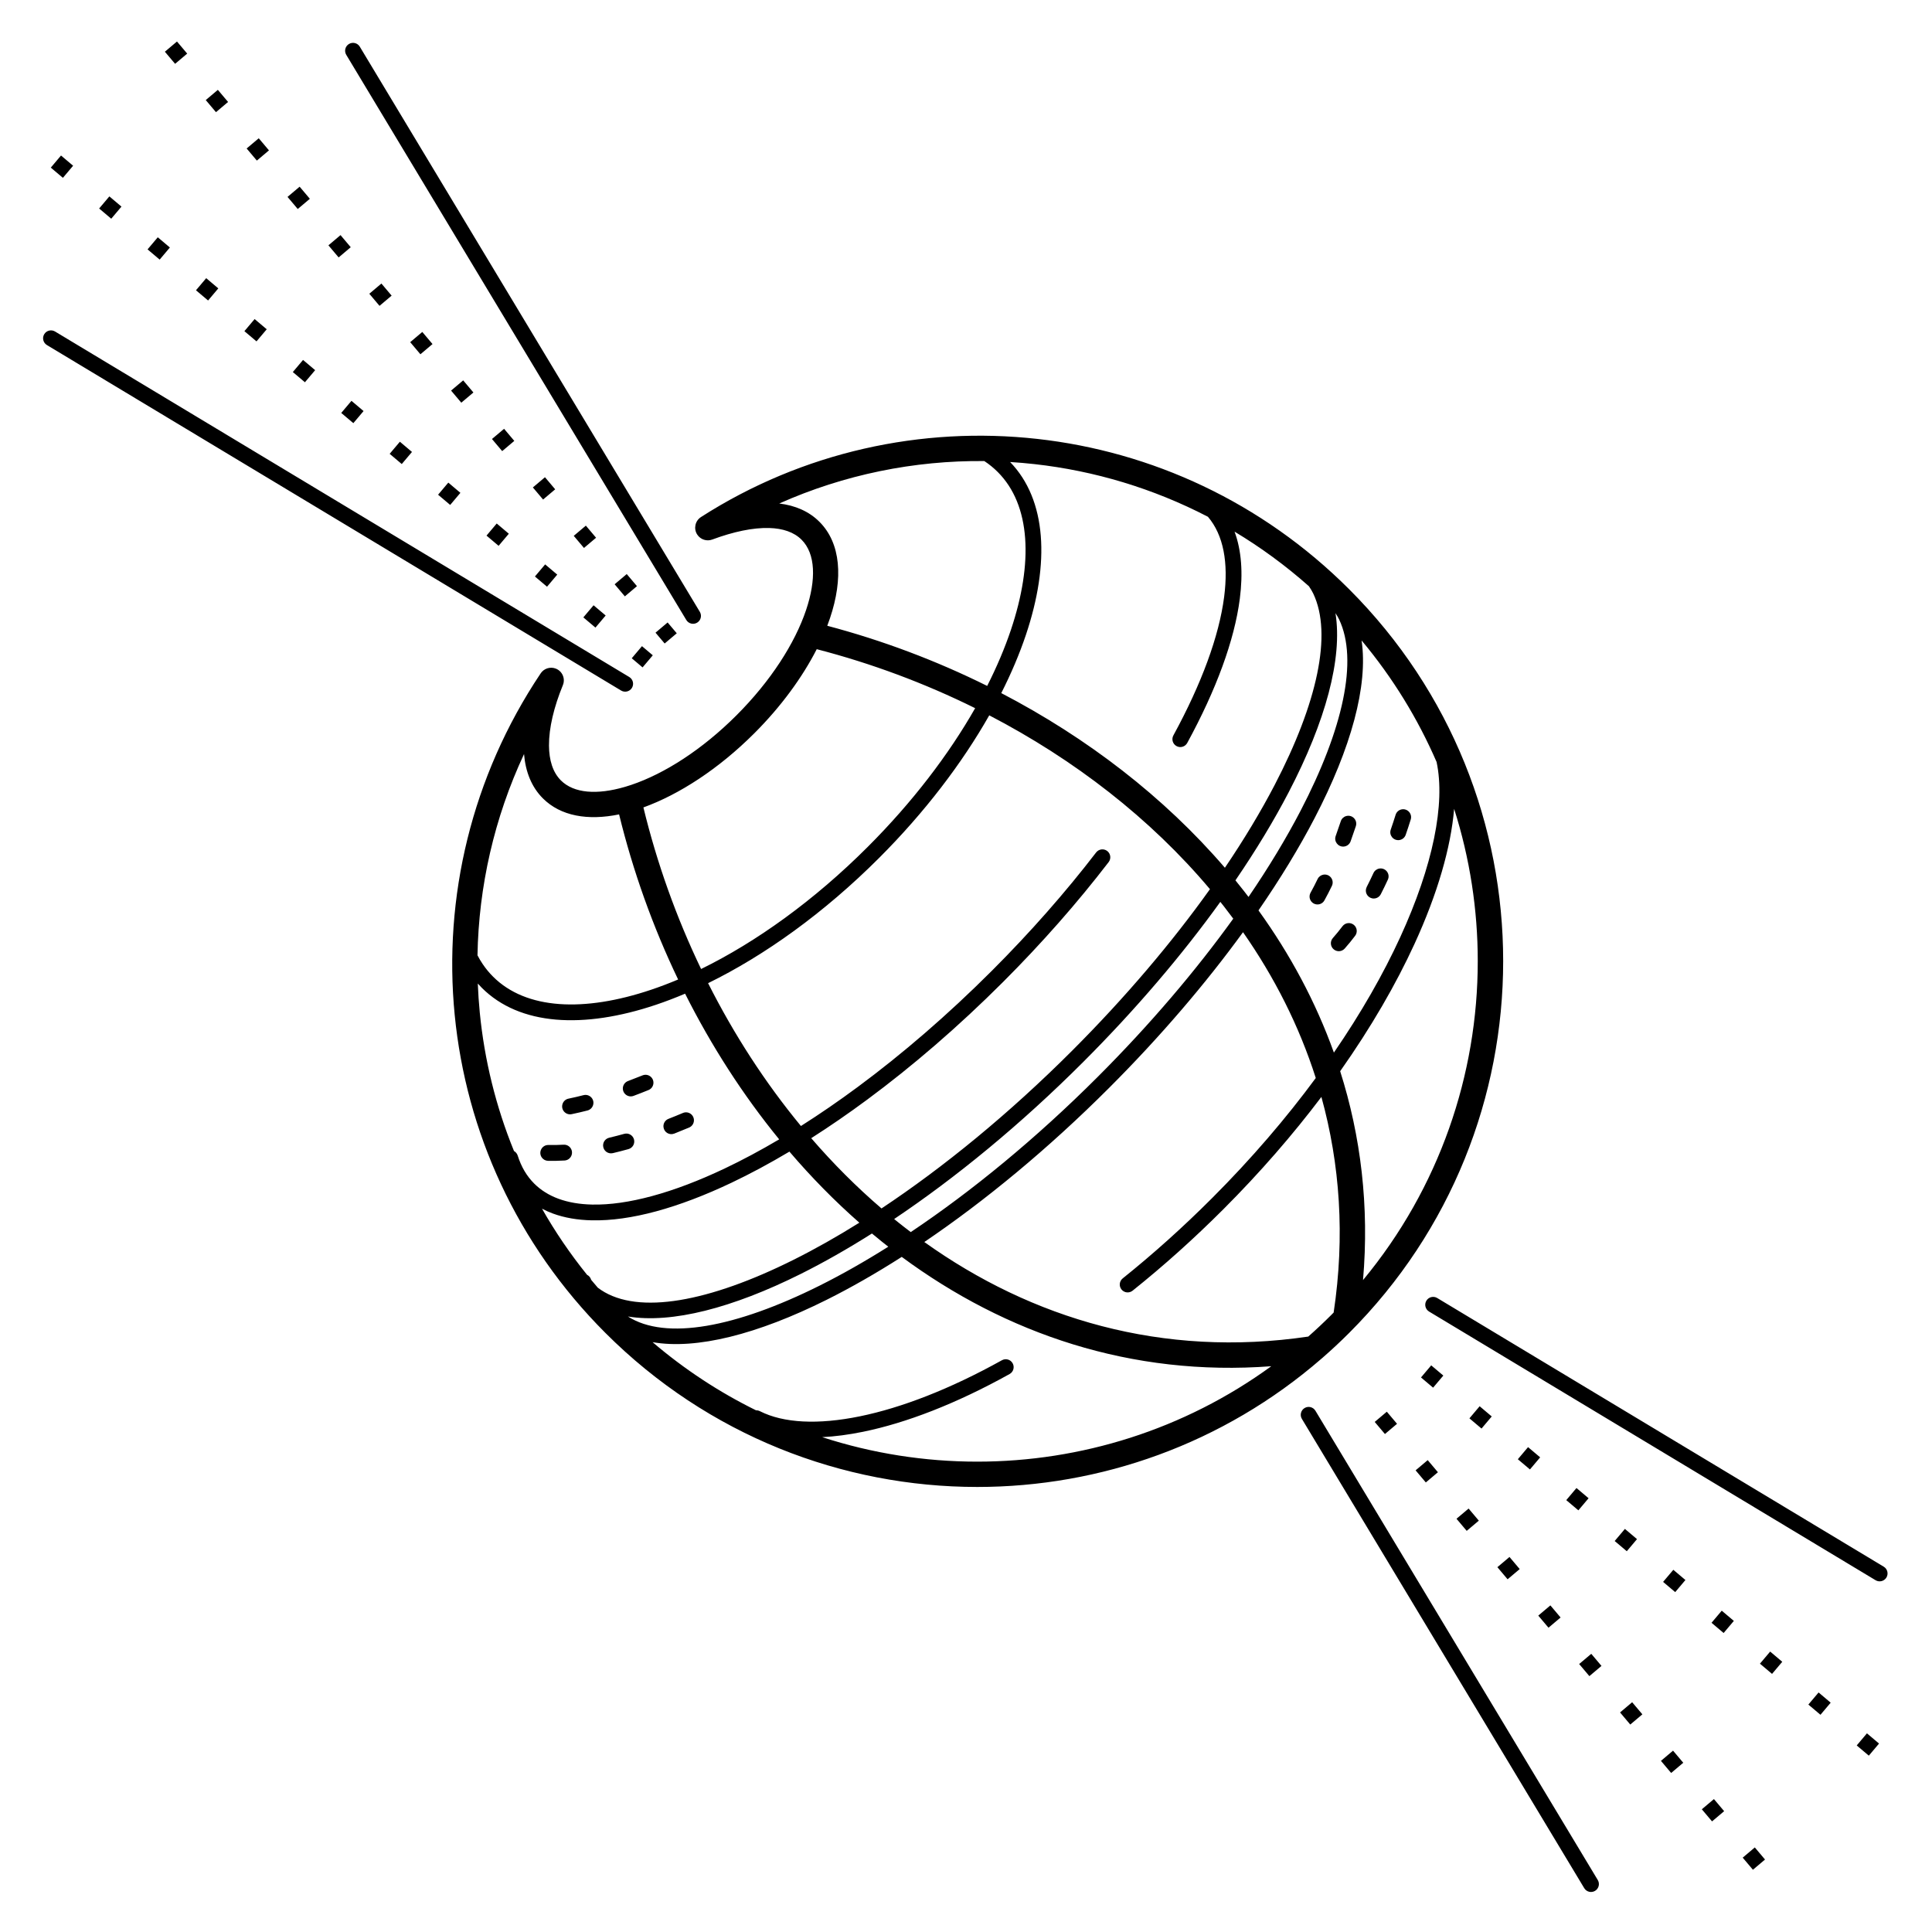
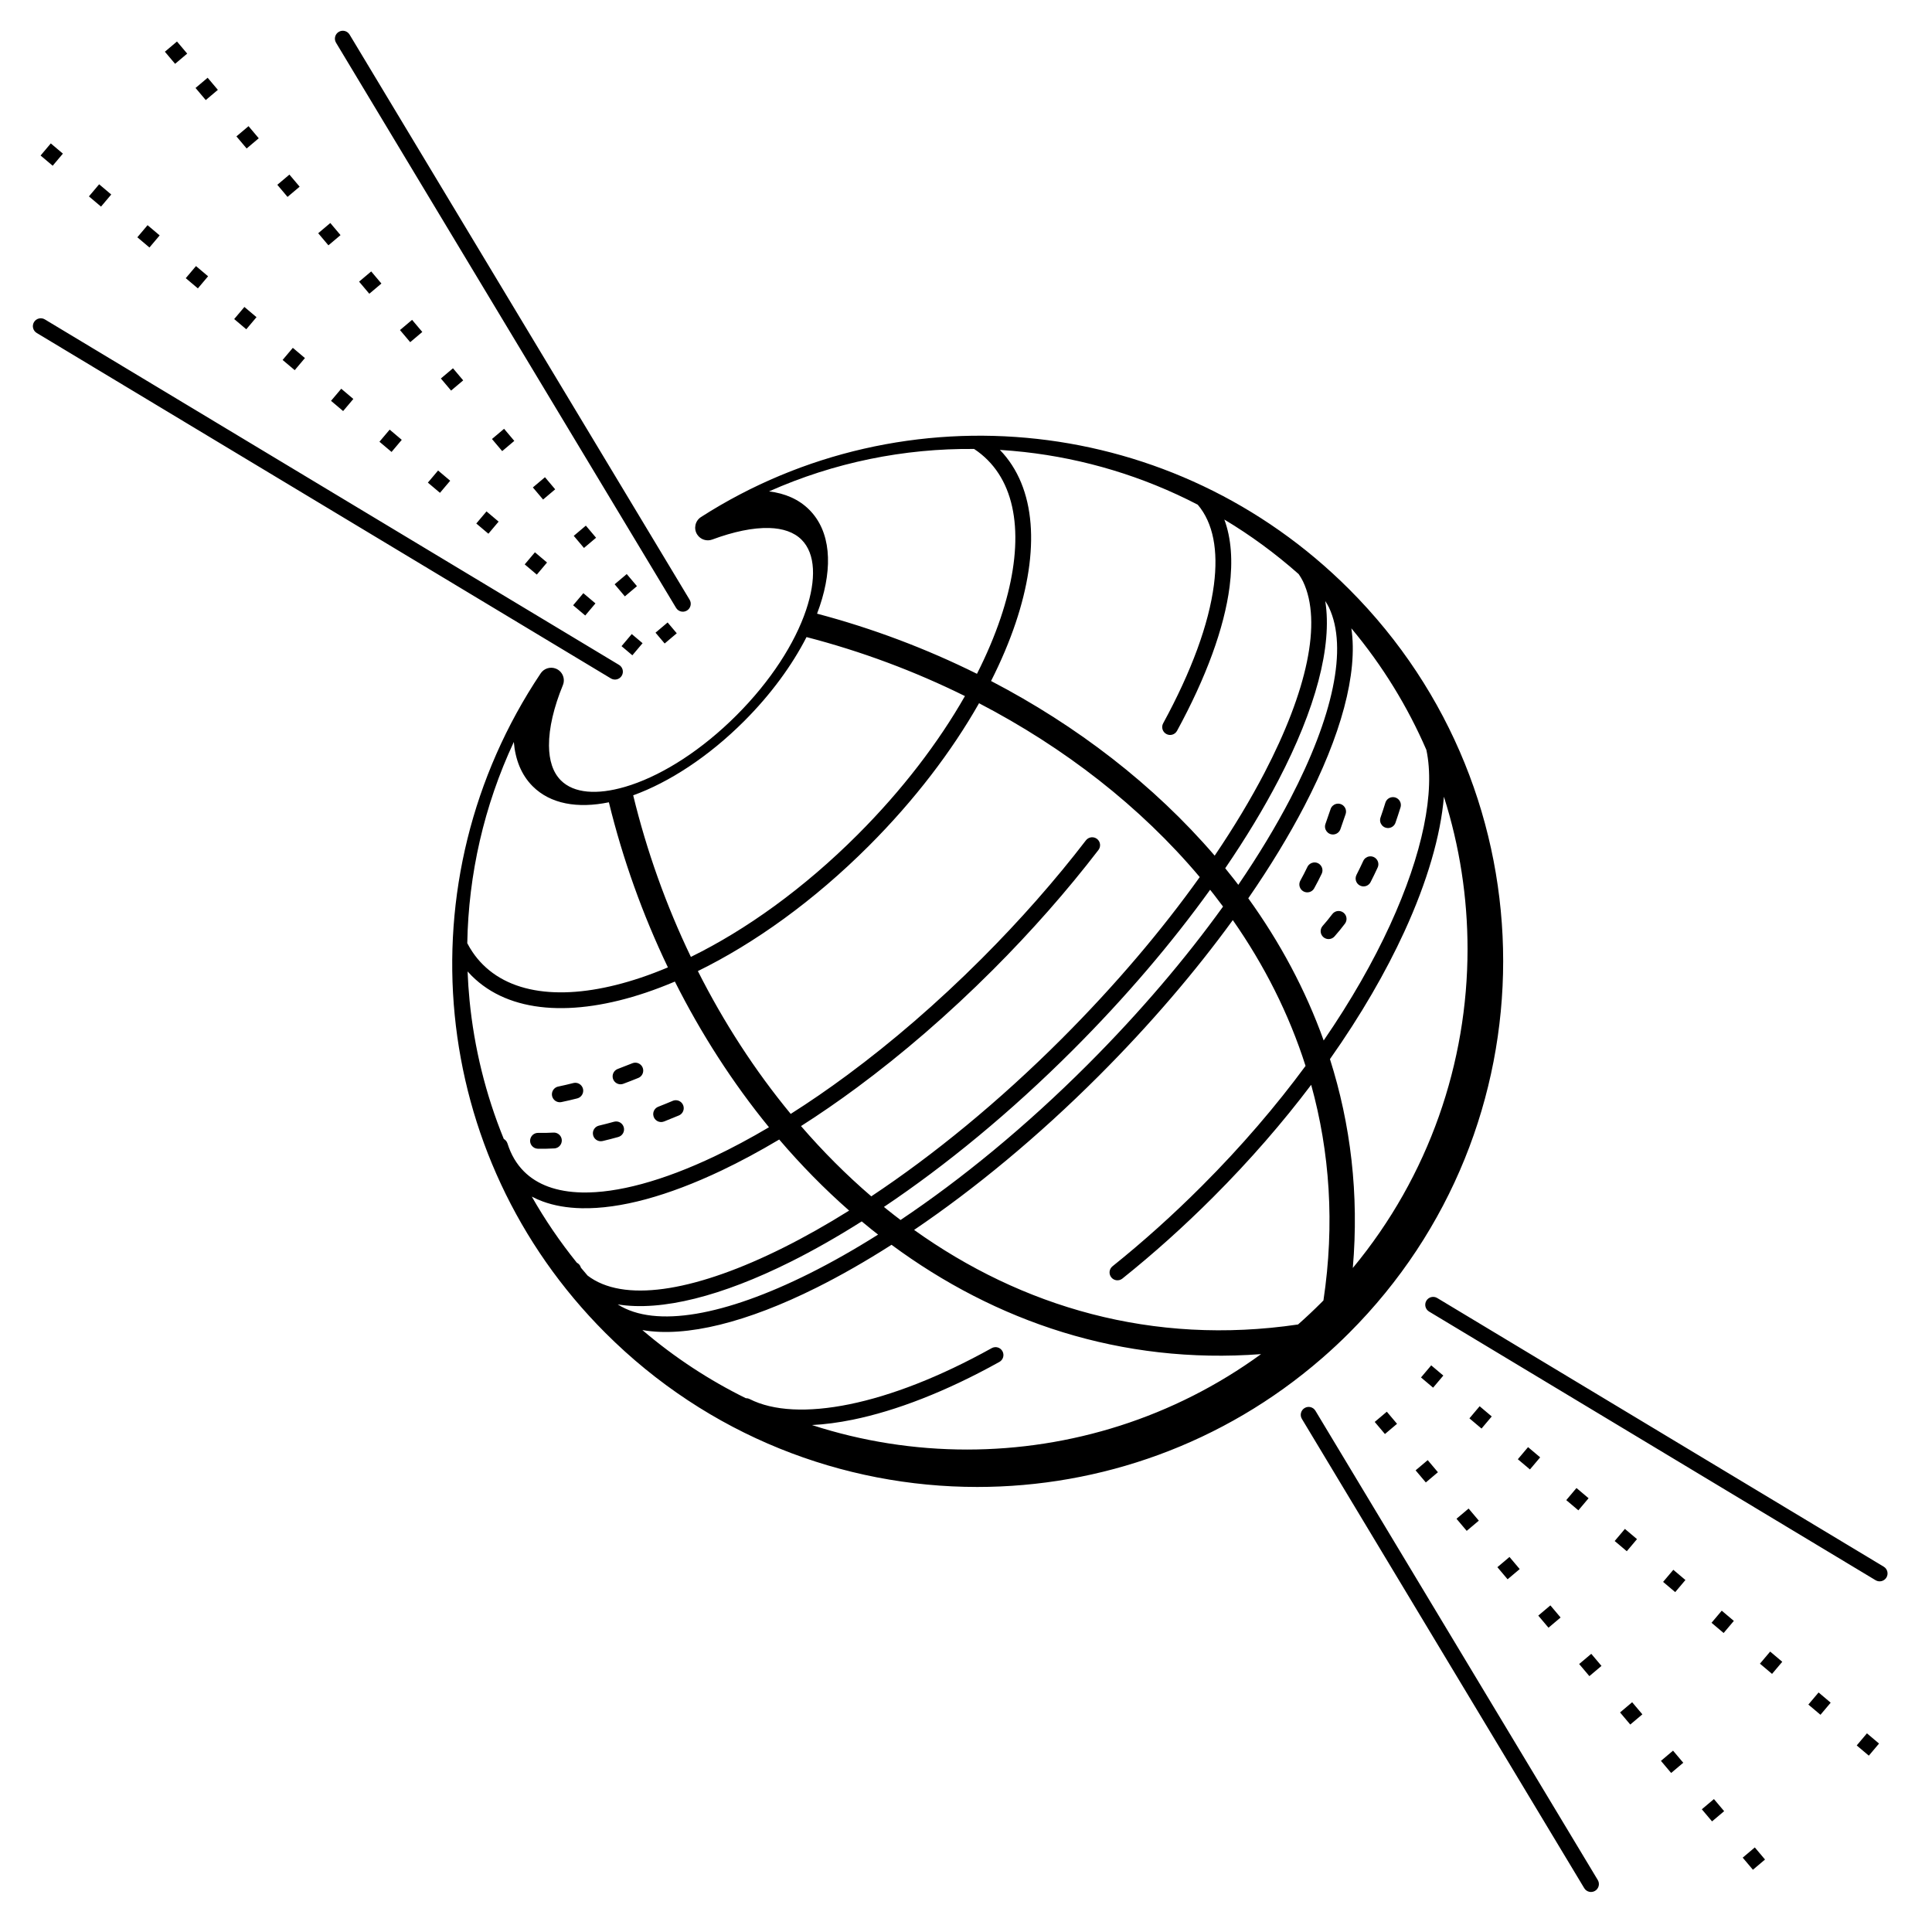
<svg xmlns="http://www.w3.org/2000/svg" fill="#000000" width="800px" height="800px" version="1.1" viewBox="144 144 512 512">
-   <path d="m347.86 283.93c-4.312-0.129-9.484 0.969-15.121 3.059-1.441 0.531-3.109 0.012-3.977-1.336-1-1.559-0.547-3.633 1.012-4.633 26.902-17.25 58.465-24.121 89.133-20.703 30.164 3.363 59.465 16.668 82.629 39.832 27.215 27.215 40.82 62.883 40.82 98.547 0 35.668-13.605 71.336-40.82 98.547-2.289 2.289-4.641 4.481-7.043 6.574-0.07 0.066-0.145 0.133-0.223 0.191-26.137 22.699-58.711 34.051-91.285 34.051-35.668 0-71.336-13.605-98.547-40.82-23.551-23.551-36.91-53.449-39.934-84.238-3.055-31.141 4.477-63.191 22.742-90.496 0.855-1.344 2.574-1.922 4.098-1.297 1.711 0.703 2.527 2.66 1.824 4.367-2.371 5.785-3.711 11.324-3.68 16.016 0.027 3.856 1.004 7.07 3.152 9.219 3.457 3.457 9.613 3.863 16.934 1.73 0.031-0.012 0.062-0.02 0.098-0.027 0.527-0.156 1.062-0.324 1.602-0.504 8.805-2.961 18.801-9.344 27.902-18.445 9.102-9.102 15.484-19.098 18.445-27.902 2.711-8.062 2.527-14.91-1.195-18.633-2.012-2.012-4.965-2.996-8.562-3.102zm288.19 322.63 2.707-3.207 3.207 2.707-2.707 3.207zm-115.47-97.52 2.707-3.207 3.207 2.707-2.707 3.207zm12.832 10.836 2.707-3.207 3.207 2.707-2.707 3.207zm12.832 10.836 2.707-3.207 3.207 2.707-2.707 3.207zm12.832 10.836 2.707-3.207 3.207 2.707-2.707 3.207zm12.832 10.836 2.707-3.207 3.207 2.707-2.707 3.207zm12.832 10.836 2.707-3.207 3.207 2.707-2.707 3.207zm12.832 10.836 2.707-3.207 3.207 2.707-2.707 3.207zm12.832 10.836 2.707-3.207 3.207 2.707-2.707 3.207zm12.832 10.836 2.707-3.207 3.207 2.707-2.707 3.207zm-17.402 40.566 3.207-2.707 2.707 3.207-3.207 2.707zm-97.52-115.47 3.207-2.707 2.707 3.207-3.207 2.707zm10.836 12.832 3.207-2.707 2.707 3.207-3.207 2.707zm10.836 12.832 3.207-2.707 2.707 3.207-3.207 2.707zm10.836 12.832 3.207-2.707 2.707 3.207-3.207 2.707zm10.836 12.832 3.207-2.707 2.707 3.207-3.207 2.707zm10.836 12.832 3.207-2.707 2.707 3.207-3.207 2.707zm10.836 12.832 3.207-2.707 2.707 3.207-3.207 2.707zm10.836 12.832 3.207-2.707 2.707 3.207-3.207 2.707zm10.836 12.832 3.207-2.707 2.707 3.207-3.207 2.707zm48.199-64.297c0.992 0.594 1.316 1.879 0.723 2.871-0.594 0.992-1.879 1.316-2.871 0.723l-118.33-71.199c-0.992-0.594-1.316-1.879-0.723-2.871 0.594-0.992 1.879-1.316 2.871-0.723zm-75.773 83.043c0.594 0.992 0.27 2.277-0.723 2.871-0.992 0.594-2.277 0.27-2.871-0.723l-74.824-124.36c-0.594-0.992-0.27-2.277 0.723-2.871s2.277-0.27 2.871 0.723zm-373.82-484.02-3.207 2.707-2.707-3.207 3.207-2.707zm129.74 153.62-2.422-2.867-3.207 2.707 2.422 2.867zm-10.547-12.488-3.207 2.707-2.707-3.207 3.207-2.707zm-10.836-12.832-3.207 2.707-2.707-3.207 3.207-2.707zm-10.836-12.832-3.207 2.707-2.707-3.207 3.207-2.707zm-10.836-12.832-3.207 2.707-2.707-3.207 3.207-2.707zm-10.836-12.832-3.207 2.707-2.707-3.207 3.207-2.707zm-10.836-12.832-3.207 2.707-2.707-3.207 3.207-2.707zm-10.836-12.832-3.207 2.707-2.707-3.207 3.207-2.707zm-10.836-12.832-3.207 2.707-2.707-3.207 3.207-2.707zm-10.836-12.832-3.207 2.707-2.707-3.207 3.207-2.707zm-10.836-12.832-3.207 2.707-2.707-3.207 3.207-2.707zm-10.836-12.832-3.207 2.707-2.707-3.207 3.207-2.707zm-41.066 16.902-2.707 3.207-3.207-2.707 2.707-3.207zm153.62 129.74-2.867-2.422-2.707 3.207 2.867 2.422zm-12.488-10.547-2.707 3.207-3.207-2.707 2.707-3.207zm-12.832-10.836-2.707 3.207-3.207-2.707 2.707-3.207zm-12.832-10.836-2.707 3.207-3.207-2.707 2.707-3.207zm-12.832-10.836-2.707 3.207-3.207-2.707 2.707-3.207zm-12.832-10.836-2.707 3.207-3.207-2.707 2.707-3.207zm-12.832-10.836-2.707 3.207-3.207-2.707 2.707-3.207zm-12.832-10.836-2.707 3.207-3.207-2.707 2.707-3.207zm-12.832-10.836-2.707 3.207-3.207-2.707 2.707-3.207zm-12.832-10.836-2.707 3.207-3.207-2.707 2.707-3.207zm-12.832-10.836-2.707 3.207-3.207-2.707 2.707-3.207zm-12.832-10.836-2.707 3.207-3.207-2.707 2.707-3.207zm59.57-40.23c-0.594-0.992-0.27-2.277 0.723-2.871s2.277-0.27 2.871 0.723l90.113 149.77c0.594 0.992 0.27 2.277-0.723 2.871-0.992 0.594-2.277 0.27-2.871-0.723zm-79.32 76.922c-0.992-0.594-1.316-1.879-0.723-2.871 0.594-0.992 1.879-1.316 2.871-0.723l152.17 91.559c0.992 0.594 1.316 1.879 0.723 2.871s-1.879 1.316-2.871 0.723zm334.87 145.14c-0.352 0.648-0.344 1.422 0.027 2.059 0.828 1.414 2.871 1.387 3.656-0.047 0.676-1.242 1.367-2.539 1.969-3.816 0.73-1.527-0.523-3.242-2.203-2.996-0.688 0.113-1.262 0.527-1.57 1.156-0.574 1.223-1.234 2.457-1.879 3.644zm12.004-17.641c0.52-1.602-0.938-3.129-2.562-2.68-0.68 0.195-1.203 0.691-1.426 1.363-0.434 1.309-0.883 2.617-1.352 3.914-0.52 1.438 0.625 2.93 2.148 2.809 0.828-0.078 1.512-0.598 1.801-1.379 0.48-1.336 0.945-2.676 1.391-4.023zm-6.086 29.637c-0.789 0.891-0.688 2.242 0.227 3.008 0.879 0.727 2.152 0.629 2.914-0.219 0.965-1.09 1.887-2.215 2.762-3.379 0.676-0.898 0.531-2.164-0.336-2.883-0.926-0.762-2.289-0.605-3.016 0.352-0.809 1.074-1.656 2.113-2.551 3.121zm20.629-31.398c0.223-0.711 0.055-1.469-0.434-2.023-1.094-1.215-3.074-0.789-3.57 0.77-0.398 1.312-0.848 2.637-1.293 3.934-0.492 1.453 0.664 2.914 2.191 2.773 0.82-0.086 1.508-0.625 1.777-1.406 0.457-1.336 0.918-2.695 1.328-4.043zm-6.059 15.941c0.699-1.535-0.578-3.207-2.242-2.953-0.695 0.117-1.273 0.555-1.57 1.191-0.574 1.246-1.168 2.477-1.793 3.695-0.629 1.242 0.078 2.727 1.441 3.016 0.926 0.191 1.859-0.258 2.293-1.098 0.652-1.27 1.273-2.559 1.871-3.856zm-217.15 58.031c-0.73 0.152-1.316 0.672-1.559 1.379-0.52 1.543 0.82 3.055 2.414 2.731 1.402-0.293 2.797-0.617 4.184-0.973 1.5-0.395 2.086-2.203 1.078-3.394-0.527-0.609-1.336-0.871-2.121-0.672-1.324 0.34-2.656 0.648-3.996 0.93zm21.215-2.281c1.488-0.605 1.773-2.59 0.516-3.59-0.602-0.473-1.383-0.586-2.094-0.301-1.281 0.52-2.562 1.02-3.856 1.504-0.75 0.285-1.27 0.953-1.355 1.75-0.152 1.555 1.359 2.723 2.824 2.184 1.328-0.496 2.652-1.012 3.965-1.547zm-26.52 14.559c-1.75-0.031-2.773 1.953-1.727 3.359 0.391 0.52 0.984 0.824 1.633 0.84 1.457 0.031 2.91 0 4.363-0.086 1.637-0.102 2.531-1.93 1.609-3.285-0.422-0.605-1.113-0.945-1.852-0.906-1.344 0.078-2.684 0.105-4.031 0.078zm37.281-4.621c1.445-0.621 1.73-2.519 0.531-3.543-0.609-0.504-1.438-0.633-2.168-0.324-1.273 0.535-2.547 1.059-3.836 1.562-0.875 0.344-1.406 1.211-1.324 2.144 0.137 1.402 1.543 2.269 2.856 1.766 1.32-0.52 2.633-1.055 3.941-1.605zm-16.066 5.711c1.098-0.309 1.746-1.426 1.469-2.535-0.293-1.148-1.457-1.824-2.602-1.508-1.32 0.367-2.644 0.711-3.977 1.027-0.992 0.234-1.672 1.137-1.617 2.152 0.074 1.312 1.293 2.227 2.574 1.934 1.391-0.328 2.773-0.688 4.152-1.07zm52.676-138.69c14.605 3.863 28.867 9.227 42.383 15.941 2.559-5.051 4.66-10.02 6.277-14.82 5.969-17.75 5.281-33.109-3.481-41.871-1.082-1.082-2.25-2.035-3.5-2.859l-0.059-0.039c-18.543-0.18-37.102 3.562-54.34 11.246 4.258 0.523 7.891 2.09 10.656 4.859 5.676 5.676 6.328 15.008 2.797 25.508-0.227 0.672-0.473 1.352-0.73 2.035zm46.109 17.84c22.703 11.82 43.129 27.492 59.27 46.289 5.106-7.543 9.523-14.902 13.188-21.934 11.262-21.629 15.348-39.969 10.227-50.727-0.285-0.598-0.68-1.254-1.152-1.949-6.211-5.504-12.809-10.324-19.703-14.461 1.844 4.973 2.269 10.988 1.391 17.797-1.414 10.957-6.227 24.062-13.93 38.199-0.551 1.016-1.824 1.391-2.836 0.836-1.016-0.551-1.391-1.824-0.836-2.836 7.461-13.688 12.109-26.289 13.453-36.723 1.164-9.023-0.156-16.348-4.293-21.211-14.508-7.531-30.105-12.191-45.953-13.957-2.156-0.242-4.316-0.426-6.481-0.562 9.695 10.02 10.59 26.781 4.176 45.855-1.68 4.988-3.859 10.148-6.516 15.391zm62.066 49.633c0.773 0.945 1.535 1.898 2.285 2.859 0.398 0.508 0.789 1.02 1.18 1.531 5.359-7.852 9.977-15.508 13.781-22.812 11.262-21.629 15.348-39.969 10.227-50.727-0.246-0.516-0.574-1.074-0.965-1.668 1.918 12.004-2.613 28.672-12.402 47.469-3.894 7.477-8.625 15.316-14.109 23.344zm6.106 7.957c8.367 11.609 15.16 24.215 19.984 37.684 7.254-10.551 13.121-20.875 17.578-30.578 8.699-18.953 12.004-35.418 9.637-46.441-4.945-11.414-11.57-22.273-19.875-32.207 1.77 11.977-2.769 28.496-12.457 47.102-4.07 7.816-9.055 16.027-14.863 24.441zm21.648 42.617c5.469 17.211 7.746 35.758 6.055 55.355 20.27-24.461 30.406-54.492 30.406-84.523 0-13.629-2.086-27.254-6.262-40.363-0.867 10.246-4.387 22.477-10.484 35.758-4.914 10.703-11.5 22.125-19.715 33.773zm-1.727 63.957c3.043-20.238 1.66-39.395-3.25-57.141-7.504 9.938-16.176 19.961-25.984 29.773-3.918 3.918-7.879 7.668-11.863 11.242-4.004 3.594-8.078 7.043-12.191 10.336-0.902 0.719-2.215 0.574-2.938-0.328-0.719-0.902-0.574-2.215 0.328-2.938 3.918-3.137 7.922-6.531 11.996-10.188 3.879-3.481 7.781-7.18 11.699-11.098 10.496-10.496 19.66-21.227 27.465-31.812-4.414-13.84-10.988-26.773-19.281-38.641-9.895 13.605-21.852 27.625-35.504 41.273-16.129 16.129-32.898 29.953-48.957 40.832 28.438 20.324 63.109 30.758 101.75 25.059 2.07-1.828 4.094-3.731 6.074-5.707 0.223-0.223 0.441-0.445 0.664-0.672zm-26.605-104.38c-0.789-1.066-1.594-2.125-2.414-3.176-0.336-0.43-0.672-0.855-1.012-1.277-10.059 13.977-22.312 28.41-36.359 42.457-16.504 16.504-33.684 30.598-50.082 41.594 0.309 0.25 0.613 0.5 0.922 0.75 1.148 0.922 2.309 1.824 3.481 2.711 16.203-10.852 33.211-24.801 49.57-41.16 13.875-13.875 25.969-28.117 35.891-41.895zm-6.176-7.816c-15.766-18.75-35.961-34.359-58.488-46.07-7.199 12.68-17.062 25.664-29.203 37.805-14.551 14.551-30.312 25.828-45.309 33.176 6.848 13.578 15.105 26.344 24.605 37.852 4.945-3.133 9.98-6.59 15.062-10.352 11.766-8.707 23.797-19.051 35.531-30.785 5.121-5.121 9.973-10.293 14.527-15.461 4.703-5.336 9.082-10.652 13.113-15.902 0.707-0.914 2.019-1.082 2.938-0.379 0.914 0.707 1.082 2.019 0.379 2.938-4.141 5.387-8.574 10.777-13.277 16.113-4.637 5.262-9.547 10.5-14.707 15.66-11.844 11.844-24.035 22.324-36.008 31.18-5 3.699-9.957 7.109-14.832 10.215 5.785 6.699 12.008 12.938 18.625 18.621 16.473-10.934 33.805-25.098 50.469-41.758 14.199-14.199 26.531-28.777 36.574-42.852zm-62.227-47.969c-13.371-6.621-27.504-11.883-41.98-15.633-3.797 7.43-9.406 15.152-16.539 22.285-9.445 9.445-19.93 16.227-29.395 19.652 3.578 14.738 8.727 29.16 15.289 42.82 14.582-7.141 29.949-18.148 44.188-32.391 11.832-11.832 21.434-24.441 28.438-36.73zm78.492 174.39c-37.121 2.809-70.41-8.629-97.945-28.973-6.832 4.367-13.5 8.172-19.895 11.367-18.301 9.137-34.496 13.266-46.137 11.23 8.52 7.273 17.742 13.297 27.426 18.062 0.336-0.012 0.68 0.062 1.004 0.223 6.242 3.172 15.398 3.644 26.523 1.363 11-2.254 23.836-7.188 37.629-14.859 1.012-0.562 2.285-0.199 2.844 0.812 0.562 1.012 0.199 2.285-0.812 2.844-14.172 7.883-27.418 12.965-38.824 15.301-3.824 0.781-7.449 1.258-10.844 1.426 13.328 4.328 27.203 6.492 41.082 6.492 27.391 0 54.785-8.434 77.949-25.297zm-101.51-31.676c-0.578-0.449-1.152-0.902-1.723-1.359-0.875-0.703-1.746-1.418-2.606-2.137-6.473 4.094-12.789 7.68-18.859 10.711-18.133 9.055-34.199 13.191-45.812 11.285 10.027 6.406 28.602 2.906 50.805-8.184 5.859-2.926 11.953-6.379 18.199-10.316zm-7.664-6.356c-6.582-5.781-12.77-12.09-18.535-18.84-5.242 3.121-10.363 5.871-15.312 8.227-7.059 3.356-13.777 5.91-20 7.598-6.203 1.68-11.941 2.496-17.07 2.383-3.793-0.082-7.246-0.676-10.293-1.797-1.008-0.371-1.973-0.797-2.891-1.285 3.457 6.078 7.438 11.941 11.938 17.523 0.504 0.254 0.902 0.703 1.07 1.285l0.012 0.039c0.574 0.695 1.16 1.387 1.754 2.074 0.316 0.238 0.609 0.445 0.867 0.621 9.965 6.633 28.668 3.164 51.059-8.02 5.606-2.801 11.43-6.082 17.395-9.812zm-21.254-22.094c-9.617-11.77-17.98-24.785-24.93-38.602-2.602 1.102-5.168 2.082-7.695 2.934-19.273 6.484-36.184 5.5-46.168-4.481-0.371-0.371-0.727-0.75-1.074-1.141 0.102 2.578 0.277 5.152 0.527 7.719 1.227 12.508 4.254 24.867 9.066 36.668 0.453 0.254 0.816 0.672 0.984 1.211 0.465 1.473 1.062 2.84 1.797 4.086 0.715 1.207 1.566 2.316 2.562 3.312 1.777 1.777 3.93 3.109 6.414 4.027 2.629 0.969 5.625 1.477 8.934 1.551 4.703 0.105 10.055-0.668 15.906-2.254 5.984-1.621 12.465-4.086 19.293-7.332 4.652-2.211 9.461-4.781 14.383-7.691zm-26.777-42.363c-6.699-13.969-11.965-28.699-15.645-43.75-8.297 1.707-15.496 0.453-20.195-4.246-3.016-3.016-4.602-7.055-4.996-11.742-7.91 16.938-12.012 35.125-12.336 53.332 0.418 0.801 0.879 1.582 1.391 2.336 0.797 1.184 1.707 2.293 2.734 3.316 8.762 8.762 24.121 9.449 41.871 3.481 2.356-0.793 4.75-1.703 7.176-2.723z" />
+   <path d="m347.86 283.93c-4.312-0.129-9.484 0.969-15.121 3.059-1.441 0.531-3.109 0.012-3.977-1.336-1-1.559-0.547-3.633 1.012-4.633 26.902-17.25 58.465-24.121 89.133-20.703 30.164 3.363 59.465 16.668 82.629 39.832 27.215 27.215 40.82 62.883 40.82 98.547 0 35.668-13.605 71.336-40.82 98.547-2.289 2.289-4.641 4.481-7.043 6.574-0.07 0.066-0.145 0.133-0.223 0.191-26.137 22.699-58.711 34.051-91.285 34.051-35.668 0-71.336-13.605-98.547-40.82-23.551-23.551-36.91-53.449-39.934-84.238-3.055-31.141 4.477-63.191 22.742-90.496 0.855-1.344 2.574-1.922 4.098-1.297 1.711 0.703 2.527 2.66 1.824 4.367-2.371 5.785-3.711 11.324-3.68 16.016 0.027 3.856 1.004 7.07 3.152 9.219 3.457 3.457 9.613 3.863 16.934 1.73 0.031-0.012 0.062-0.02 0.098-0.027 0.527-0.156 1.062-0.324 1.602-0.504 8.805-2.961 18.801-9.344 27.902-18.445 9.102-9.102 15.484-19.098 18.445-27.902 2.711-8.062 2.527-14.91-1.195-18.633-2.012-2.012-4.965-2.996-8.562-3.102zm288.19 322.63 2.707-3.207 3.207 2.707-2.707 3.207zm-115.47-97.52 2.707-3.207 3.207 2.707-2.707 3.207zm12.832 10.836 2.707-3.207 3.207 2.707-2.707 3.207zm12.832 10.836 2.707-3.207 3.207 2.707-2.707 3.207zm12.832 10.836 2.707-3.207 3.207 2.707-2.707 3.207zm12.832 10.836 2.707-3.207 3.207 2.707-2.707 3.207zm12.832 10.836 2.707-3.207 3.207 2.707-2.707 3.207zm12.832 10.836 2.707-3.207 3.207 2.707-2.707 3.207zm12.832 10.836 2.707-3.207 3.207 2.707-2.707 3.207zm12.832 10.836 2.707-3.207 3.207 2.707-2.707 3.207zm-17.402 40.566 3.207-2.707 2.707 3.207-3.207 2.707zm-97.52-115.47 3.207-2.707 2.707 3.207-3.207 2.707zm10.836 12.832 3.207-2.707 2.707 3.207-3.207 2.707zm10.836 12.832 3.207-2.707 2.707 3.207-3.207 2.707zm10.836 12.832 3.207-2.707 2.707 3.207-3.207 2.707zm10.836 12.832 3.207-2.707 2.707 3.207-3.207 2.707zm10.836 12.832 3.207-2.707 2.707 3.207-3.207 2.707zm10.836 12.832 3.207-2.707 2.707 3.207-3.207 2.707zm10.836 12.832 3.207-2.707 2.707 3.207-3.207 2.707zm10.836 12.832 3.207-2.707 2.707 3.207-3.207 2.707zm48.199-64.297c0.992 0.594 1.316 1.879 0.723 2.871-0.594 0.992-1.879 1.316-2.871 0.723l-118.33-71.199c-0.992-0.594-1.316-1.879-0.723-2.871 0.594-0.992 1.879-1.316 2.871-0.723zm-75.773 83.043c0.594 0.992 0.27 2.277-0.723 2.871-0.992 0.594-2.277 0.27-2.871-0.723l-74.824-124.36c-0.594-0.992-0.27-2.277 0.723-2.871s2.277-0.27 2.871 0.723zm-373.82-484.02-3.207 2.707-2.707-3.207 3.207-2.707zm129.74 153.62-2.422-2.867-3.207 2.707 2.422 2.867zm-10.547-12.488-3.207 2.707-2.707-3.207 3.207-2.707zm-10.836-12.832-3.207 2.707-2.707-3.207 3.207-2.707zm-10.836-12.832-3.207 2.707-2.707-3.207 3.207-2.707zm-10.836-12.832-3.207 2.707-2.707-3.207 3.207-2.707m-10.836-12.832-3.207 2.707-2.707-3.207 3.207-2.707zm-10.836-12.832-3.207 2.707-2.707-3.207 3.207-2.707zm-10.836-12.832-3.207 2.707-2.707-3.207 3.207-2.707zm-10.836-12.832-3.207 2.707-2.707-3.207 3.207-2.707zm-10.836-12.832-3.207 2.707-2.707-3.207 3.207-2.707zm-10.836-12.832-3.207 2.707-2.707-3.207 3.207-2.707zm-10.836-12.832-3.207 2.707-2.707-3.207 3.207-2.707zm-41.066 16.902-2.707 3.207-3.207-2.707 2.707-3.207zm153.62 129.74-2.867-2.422-2.707 3.207 2.867 2.422zm-12.488-10.547-2.707 3.207-3.207-2.707 2.707-3.207zm-12.832-10.836-2.707 3.207-3.207-2.707 2.707-3.207zm-12.832-10.836-2.707 3.207-3.207-2.707 2.707-3.207zm-12.832-10.836-2.707 3.207-3.207-2.707 2.707-3.207zm-12.832-10.836-2.707 3.207-3.207-2.707 2.707-3.207zm-12.832-10.836-2.707 3.207-3.207-2.707 2.707-3.207zm-12.832-10.836-2.707 3.207-3.207-2.707 2.707-3.207zm-12.832-10.836-2.707 3.207-3.207-2.707 2.707-3.207zm-12.832-10.836-2.707 3.207-3.207-2.707 2.707-3.207zm-12.832-10.836-2.707 3.207-3.207-2.707 2.707-3.207zm-12.832-10.836-2.707 3.207-3.207-2.707 2.707-3.207zm59.57-40.23c-0.594-0.992-0.27-2.277 0.723-2.871s2.277-0.27 2.871 0.723l90.113 149.77c0.594 0.992 0.27 2.277-0.723 2.871-0.992 0.594-2.277 0.27-2.871-0.723zm-79.32 76.922c-0.992-0.594-1.316-1.879-0.723-2.871 0.594-0.992 1.879-1.316 2.871-0.723l152.17 91.559c0.992 0.594 1.316 1.879 0.723 2.871s-1.879 1.316-2.871 0.723zm334.87 145.14c-0.352 0.648-0.344 1.422 0.027 2.059 0.828 1.414 2.871 1.387 3.656-0.047 0.676-1.242 1.367-2.539 1.969-3.816 0.73-1.527-0.523-3.242-2.203-2.996-0.688 0.113-1.262 0.527-1.57 1.156-0.574 1.223-1.234 2.457-1.879 3.644zm12.004-17.641c0.52-1.602-0.938-3.129-2.562-2.68-0.68 0.195-1.203 0.691-1.426 1.363-0.434 1.309-0.883 2.617-1.352 3.914-0.52 1.438 0.625 2.93 2.148 2.809 0.828-0.078 1.512-0.598 1.801-1.379 0.48-1.336 0.945-2.676 1.391-4.023zm-6.086 29.637c-0.789 0.891-0.688 2.242 0.227 3.008 0.879 0.727 2.152 0.629 2.914-0.219 0.965-1.09 1.887-2.215 2.762-3.379 0.676-0.898 0.531-2.164-0.336-2.883-0.926-0.762-2.289-0.605-3.016 0.352-0.809 1.074-1.656 2.113-2.551 3.121zm20.629-31.398c0.223-0.711 0.055-1.469-0.434-2.023-1.094-1.215-3.074-0.789-3.57 0.77-0.398 1.312-0.848 2.637-1.293 3.934-0.492 1.453 0.664 2.914 2.191 2.773 0.82-0.086 1.508-0.625 1.777-1.406 0.457-1.336 0.918-2.695 1.328-4.043zm-6.059 15.941c0.699-1.535-0.578-3.207-2.242-2.953-0.695 0.117-1.273 0.555-1.57 1.191-0.574 1.246-1.168 2.477-1.793 3.695-0.629 1.242 0.078 2.727 1.441 3.016 0.926 0.191 1.859-0.258 2.293-1.098 0.652-1.27 1.273-2.559 1.871-3.856zm-217.15 58.031c-0.73 0.152-1.316 0.672-1.559 1.379-0.52 1.543 0.82 3.055 2.414 2.731 1.402-0.293 2.797-0.617 4.184-0.973 1.5-0.395 2.086-2.203 1.078-3.394-0.527-0.609-1.336-0.871-2.121-0.672-1.324 0.34-2.656 0.648-3.996 0.93zm21.215-2.281c1.488-0.605 1.773-2.59 0.516-3.59-0.602-0.473-1.383-0.586-2.094-0.301-1.281 0.52-2.562 1.02-3.856 1.504-0.75 0.285-1.27 0.953-1.355 1.75-0.152 1.555 1.359 2.723 2.824 2.184 1.328-0.496 2.652-1.012 3.965-1.547zm-26.52 14.559c-1.75-0.031-2.773 1.953-1.727 3.359 0.391 0.52 0.984 0.824 1.633 0.84 1.457 0.031 2.91 0 4.363-0.086 1.637-0.102 2.531-1.93 1.609-3.285-0.422-0.605-1.113-0.945-1.852-0.906-1.344 0.078-2.684 0.105-4.031 0.078zm37.281-4.621c1.445-0.621 1.73-2.519 0.531-3.543-0.609-0.504-1.438-0.633-2.168-0.324-1.273 0.535-2.547 1.059-3.836 1.562-0.875 0.344-1.406 1.211-1.324 2.144 0.137 1.402 1.543 2.269 2.856 1.766 1.32-0.52 2.633-1.055 3.941-1.605zm-16.066 5.711c1.098-0.309 1.746-1.426 1.469-2.535-0.293-1.148-1.457-1.824-2.602-1.508-1.32 0.367-2.644 0.711-3.977 1.027-0.992 0.234-1.672 1.137-1.617 2.152 0.074 1.312 1.293 2.227 2.574 1.934 1.391-0.328 2.773-0.688 4.152-1.07zm52.676-138.69c14.605 3.863 28.867 9.227 42.383 15.941 2.559-5.051 4.66-10.02 6.277-14.82 5.969-17.75 5.281-33.109-3.481-41.871-1.082-1.082-2.25-2.035-3.5-2.859l-0.059-0.039c-18.543-0.18-37.102 3.562-54.34 11.246 4.258 0.523 7.891 2.09 10.656 4.859 5.676 5.676 6.328 15.008 2.797 25.508-0.227 0.672-0.473 1.352-0.73 2.035zm46.109 17.84c22.703 11.82 43.129 27.492 59.27 46.289 5.106-7.543 9.523-14.902 13.188-21.934 11.262-21.629 15.348-39.969 10.227-50.727-0.285-0.598-0.68-1.254-1.152-1.949-6.211-5.504-12.809-10.324-19.703-14.461 1.844 4.973 2.269 10.988 1.391 17.797-1.414 10.957-6.227 24.062-13.93 38.199-0.551 1.016-1.824 1.391-2.836 0.836-1.016-0.551-1.391-1.824-0.836-2.836 7.461-13.688 12.109-26.289 13.453-36.723 1.164-9.023-0.156-16.348-4.293-21.211-14.508-7.531-30.105-12.191-45.953-13.957-2.156-0.242-4.316-0.426-6.481-0.562 9.695 10.02 10.59 26.781 4.176 45.855-1.68 4.988-3.859 10.148-6.516 15.391zm62.066 49.633c0.773 0.945 1.535 1.898 2.285 2.859 0.398 0.508 0.789 1.02 1.18 1.531 5.359-7.852 9.977-15.508 13.781-22.812 11.262-21.629 15.348-39.969 10.227-50.727-0.246-0.516-0.574-1.074-0.965-1.668 1.918 12.004-2.613 28.672-12.402 47.469-3.894 7.477-8.625 15.316-14.109 23.344zm6.106 7.957c8.367 11.609 15.16 24.215 19.984 37.684 7.254-10.551 13.121-20.875 17.578-30.578 8.699-18.953 12.004-35.418 9.637-46.441-4.945-11.414-11.57-22.273-19.875-32.207 1.77 11.977-2.769 28.496-12.457 47.102-4.07 7.816-9.055 16.027-14.863 24.441zm21.648 42.617c5.469 17.211 7.746 35.758 6.055 55.355 20.27-24.461 30.406-54.492 30.406-84.523 0-13.629-2.086-27.254-6.262-40.363-0.867 10.246-4.387 22.477-10.484 35.758-4.914 10.703-11.5 22.125-19.715 33.773zm-1.727 63.957c3.043-20.238 1.66-39.395-3.25-57.141-7.504 9.938-16.176 19.961-25.984 29.773-3.918 3.918-7.879 7.668-11.863 11.242-4.004 3.594-8.078 7.043-12.191 10.336-0.902 0.719-2.215 0.574-2.938-0.328-0.719-0.902-0.574-2.215 0.328-2.938 3.918-3.137 7.922-6.531 11.996-10.188 3.879-3.481 7.781-7.18 11.699-11.098 10.496-10.496 19.66-21.227 27.465-31.812-4.414-13.84-10.988-26.773-19.281-38.641-9.895 13.605-21.852 27.625-35.504 41.273-16.129 16.129-32.898 29.953-48.957 40.832 28.438 20.324 63.109 30.758 101.75 25.059 2.07-1.828 4.094-3.731 6.074-5.707 0.223-0.223 0.441-0.445 0.664-0.672zm-26.605-104.38c-0.789-1.066-1.594-2.125-2.414-3.176-0.336-0.43-0.672-0.855-1.012-1.277-10.059 13.977-22.312 28.41-36.359 42.457-16.504 16.504-33.684 30.598-50.082 41.594 0.309 0.25 0.613 0.5 0.922 0.75 1.148 0.922 2.309 1.824 3.481 2.711 16.203-10.852 33.211-24.801 49.57-41.16 13.875-13.875 25.969-28.117 35.891-41.895zm-6.176-7.816c-15.766-18.75-35.961-34.359-58.488-46.07-7.199 12.68-17.062 25.664-29.203 37.805-14.551 14.551-30.312 25.828-45.309 33.176 6.848 13.578 15.105 26.344 24.605 37.852 4.945-3.133 9.98-6.59 15.062-10.352 11.766-8.707 23.797-19.051 35.531-30.785 5.121-5.121 9.973-10.293 14.527-15.461 4.703-5.336 9.082-10.652 13.113-15.902 0.707-0.914 2.019-1.082 2.938-0.379 0.914 0.707 1.082 2.019 0.379 2.938-4.141 5.387-8.574 10.777-13.277 16.113-4.637 5.262-9.547 10.5-14.707 15.66-11.844 11.844-24.035 22.324-36.008 31.18-5 3.699-9.957 7.109-14.832 10.215 5.785 6.699 12.008 12.938 18.625 18.621 16.473-10.934 33.805-25.098 50.469-41.758 14.199-14.199 26.531-28.777 36.574-42.852zm-62.227-47.969c-13.371-6.621-27.504-11.883-41.98-15.633-3.797 7.43-9.406 15.152-16.539 22.285-9.445 9.445-19.93 16.227-29.395 19.652 3.578 14.738 8.727 29.16 15.289 42.82 14.582-7.141 29.949-18.148 44.188-32.391 11.832-11.832 21.434-24.441 28.438-36.73zm78.492 174.39c-37.121 2.809-70.41-8.629-97.945-28.973-6.832 4.367-13.5 8.172-19.895 11.367-18.301 9.137-34.496 13.266-46.137 11.23 8.52 7.273 17.742 13.297 27.426 18.062 0.336-0.012 0.68 0.062 1.004 0.223 6.242 3.172 15.398 3.644 26.523 1.363 11-2.254 23.836-7.188 37.629-14.859 1.012-0.562 2.285-0.199 2.844 0.812 0.562 1.012 0.199 2.285-0.812 2.844-14.172 7.883-27.418 12.965-38.824 15.301-3.824 0.781-7.449 1.258-10.844 1.426 13.328 4.328 27.203 6.492 41.082 6.492 27.391 0 54.785-8.434 77.949-25.297zm-101.51-31.676c-0.578-0.449-1.152-0.902-1.723-1.359-0.875-0.703-1.746-1.418-2.606-2.137-6.473 4.094-12.789 7.68-18.859 10.711-18.133 9.055-34.199 13.191-45.812 11.285 10.027 6.406 28.602 2.906 50.805-8.184 5.859-2.926 11.953-6.379 18.199-10.316zm-7.664-6.356c-6.582-5.781-12.77-12.09-18.535-18.84-5.242 3.121-10.363 5.871-15.312 8.227-7.059 3.356-13.777 5.91-20 7.598-6.203 1.68-11.941 2.496-17.07 2.383-3.793-0.082-7.246-0.676-10.293-1.797-1.008-0.371-1.973-0.797-2.891-1.285 3.457 6.078 7.438 11.941 11.938 17.523 0.504 0.254 0.902 0.703 1.07 1.285l0.012 0.039c0.574 0.695 1.16 1.387 1.754 2.074 0.316 0.238 0.609 0.445 0.867 0.621 9.965 6.633 28.668 3.164 51.059-8.02 5.606-2.801 11.43-6.082 17.395-9.812zm-21.254-22.094c-9.617-11.77-17.98-24.785-24.93-38.602-2.602 1.102-5.168 2.082-7.695 2.934-19.273 6.484-36.184 5.5-46.168-4.481-0.371-0.371-0.727-0.75-1.074-1.141 0.102 2.578 0.277 5.152 0.527 7.719 1.227 12.508 4.254 24.867 9.066 36.668 0.453 0.254 0.816 0.672 0.984 1.211 0.465 1.473 1.062 2.84 1.797 4.086 0.715 1.207 1.566 2.316 2.562 3.312 1.777 1.777 3.93 3.109 6.414 4.027 2.629 0.969 5.625 1.477 8.934 1.551 4.703 0.105 10.055-0.668 15.906-2.254 5.984-1.621 12.465-4.086 19.293-7.332 4.652-2.211 9.461-4.781 14.383-7.691zm-26.777-42.363c-6.699-13.969-11.965-28.699-15.645-43.75-8.297 1.707-15.496 0.453-20.195-4.246-3.016-3.016-4.602-7.055-4.996-11.742-7.91 16.938-12.012 35.125-12.336 53.332 0.418 0.801 0.879 1.582 1.391 2.336 0.797 1.184 1.707 2.293 2.734 3.316 8.762 8.762 24.121 9.449 41.871 3.481 2.356-0.793 4.75-1.703 7.176-2.723z" />
</svg>